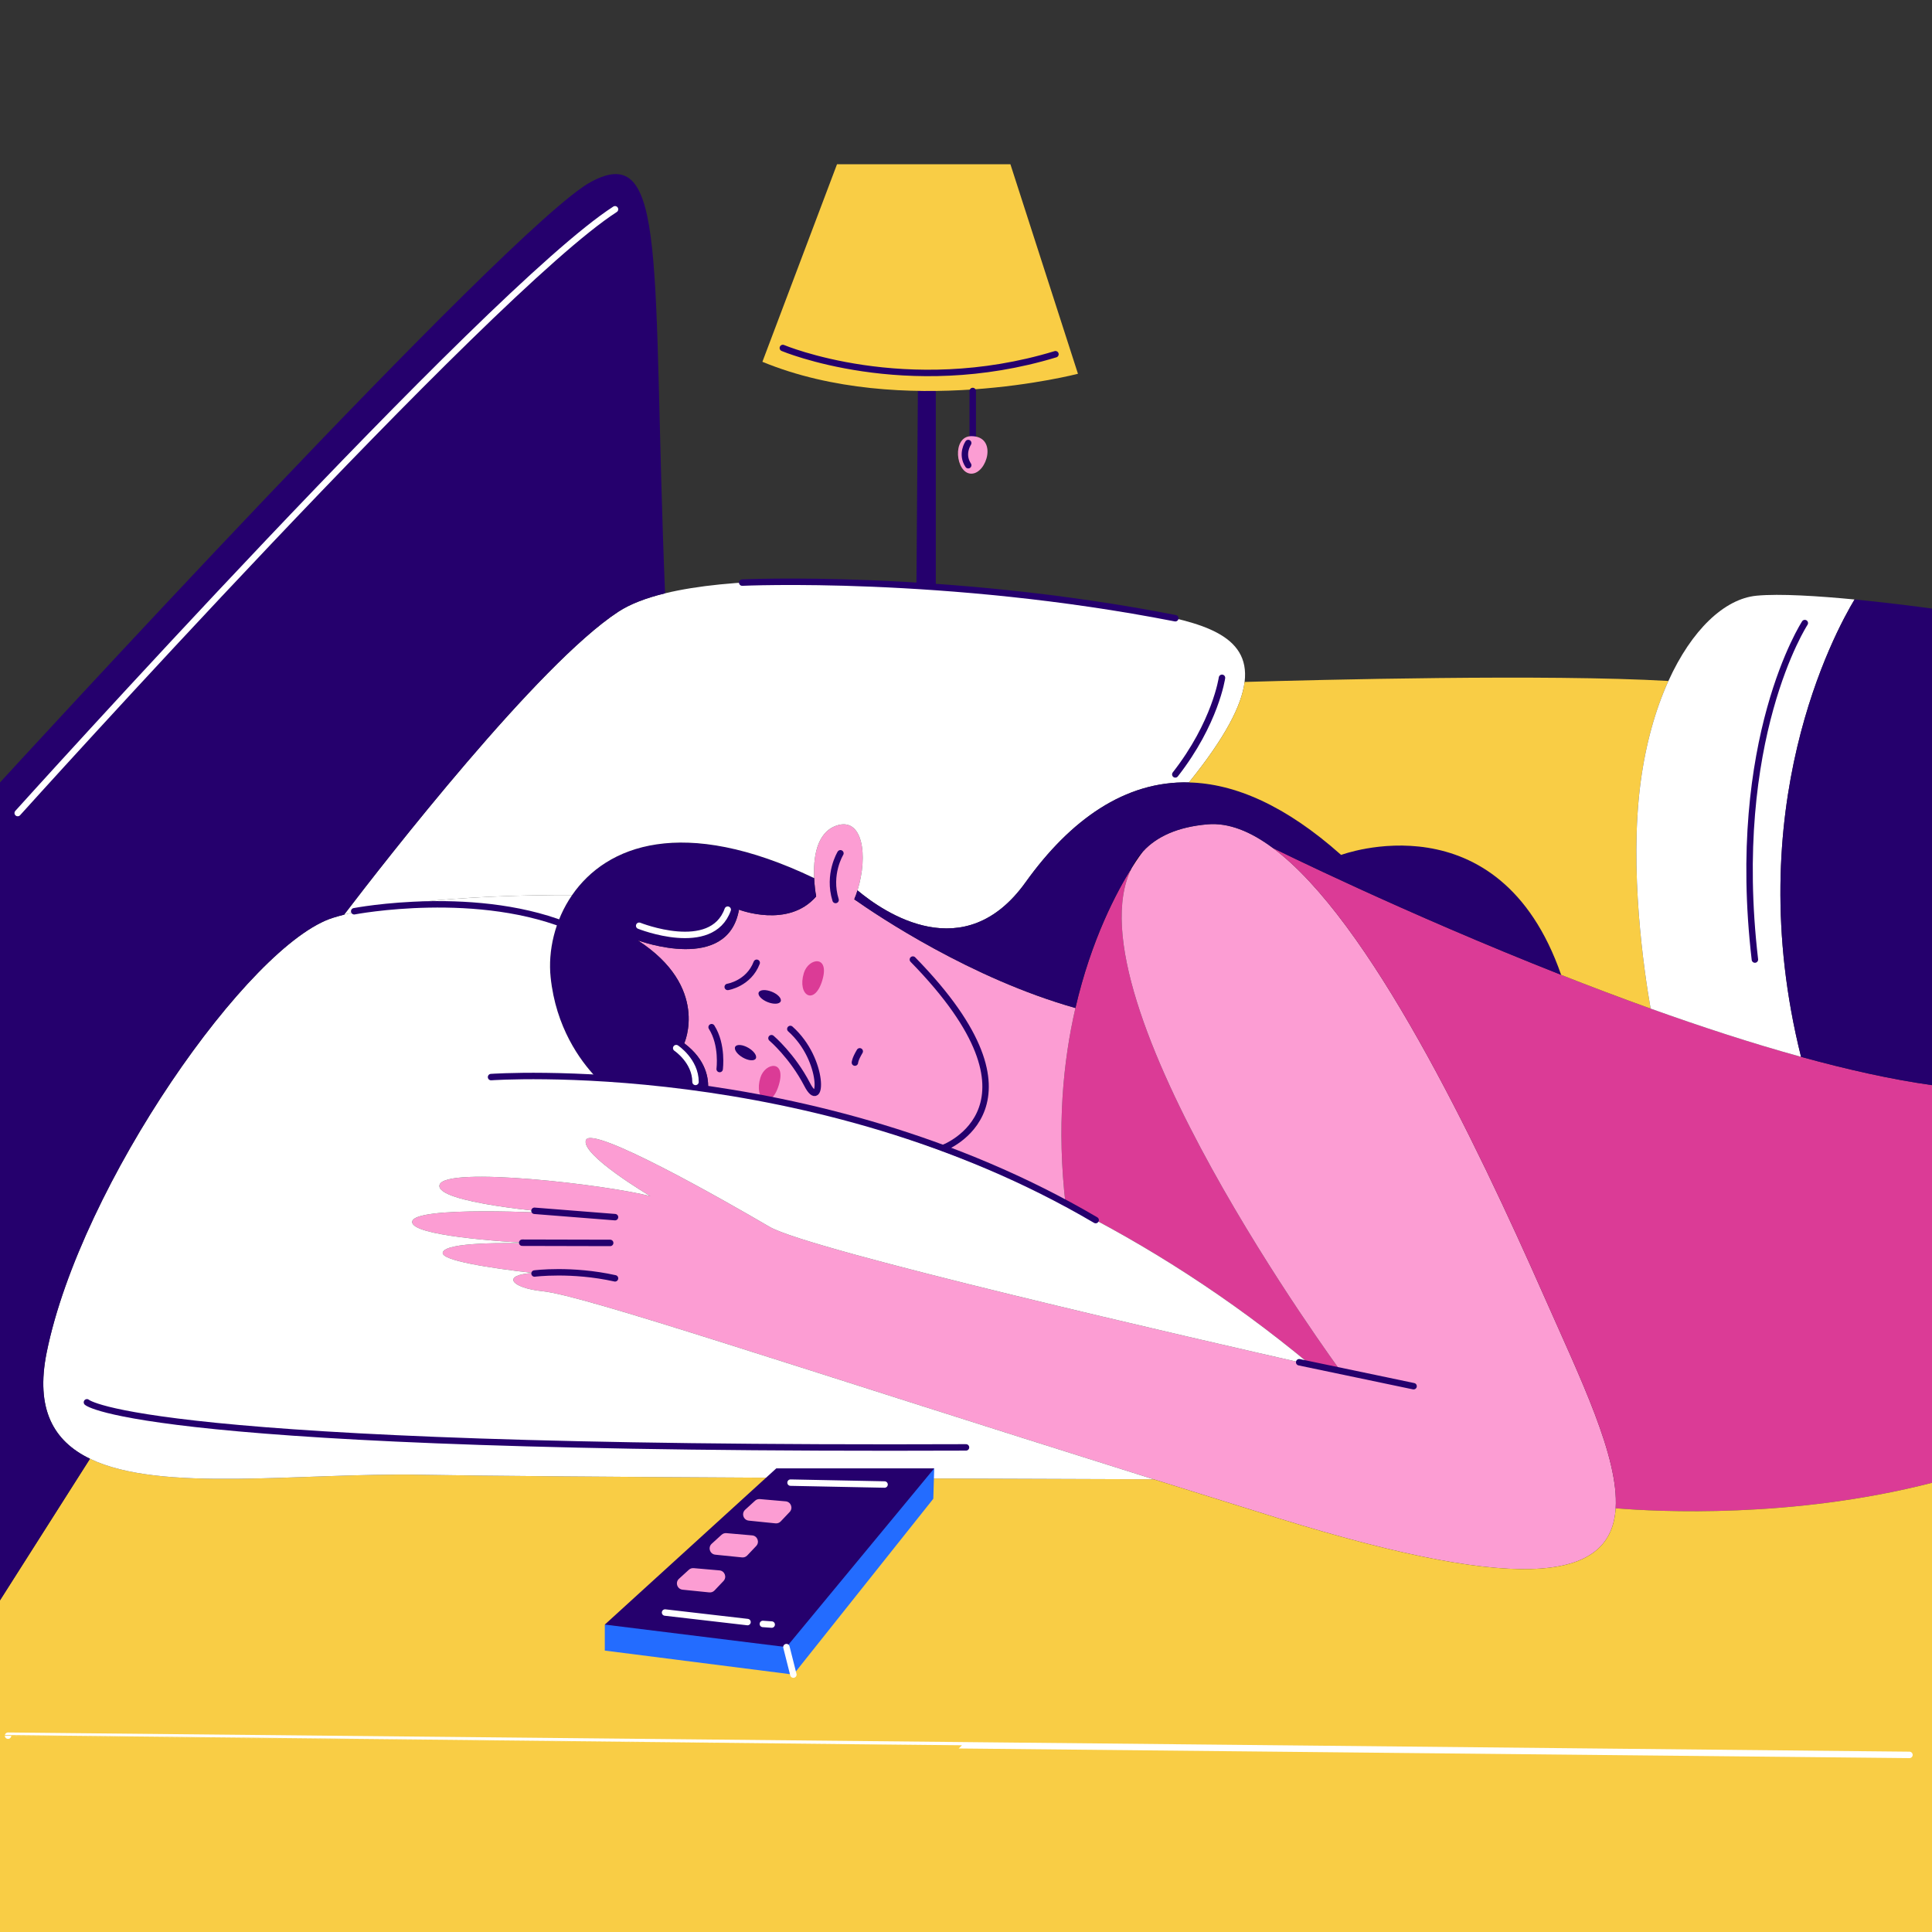
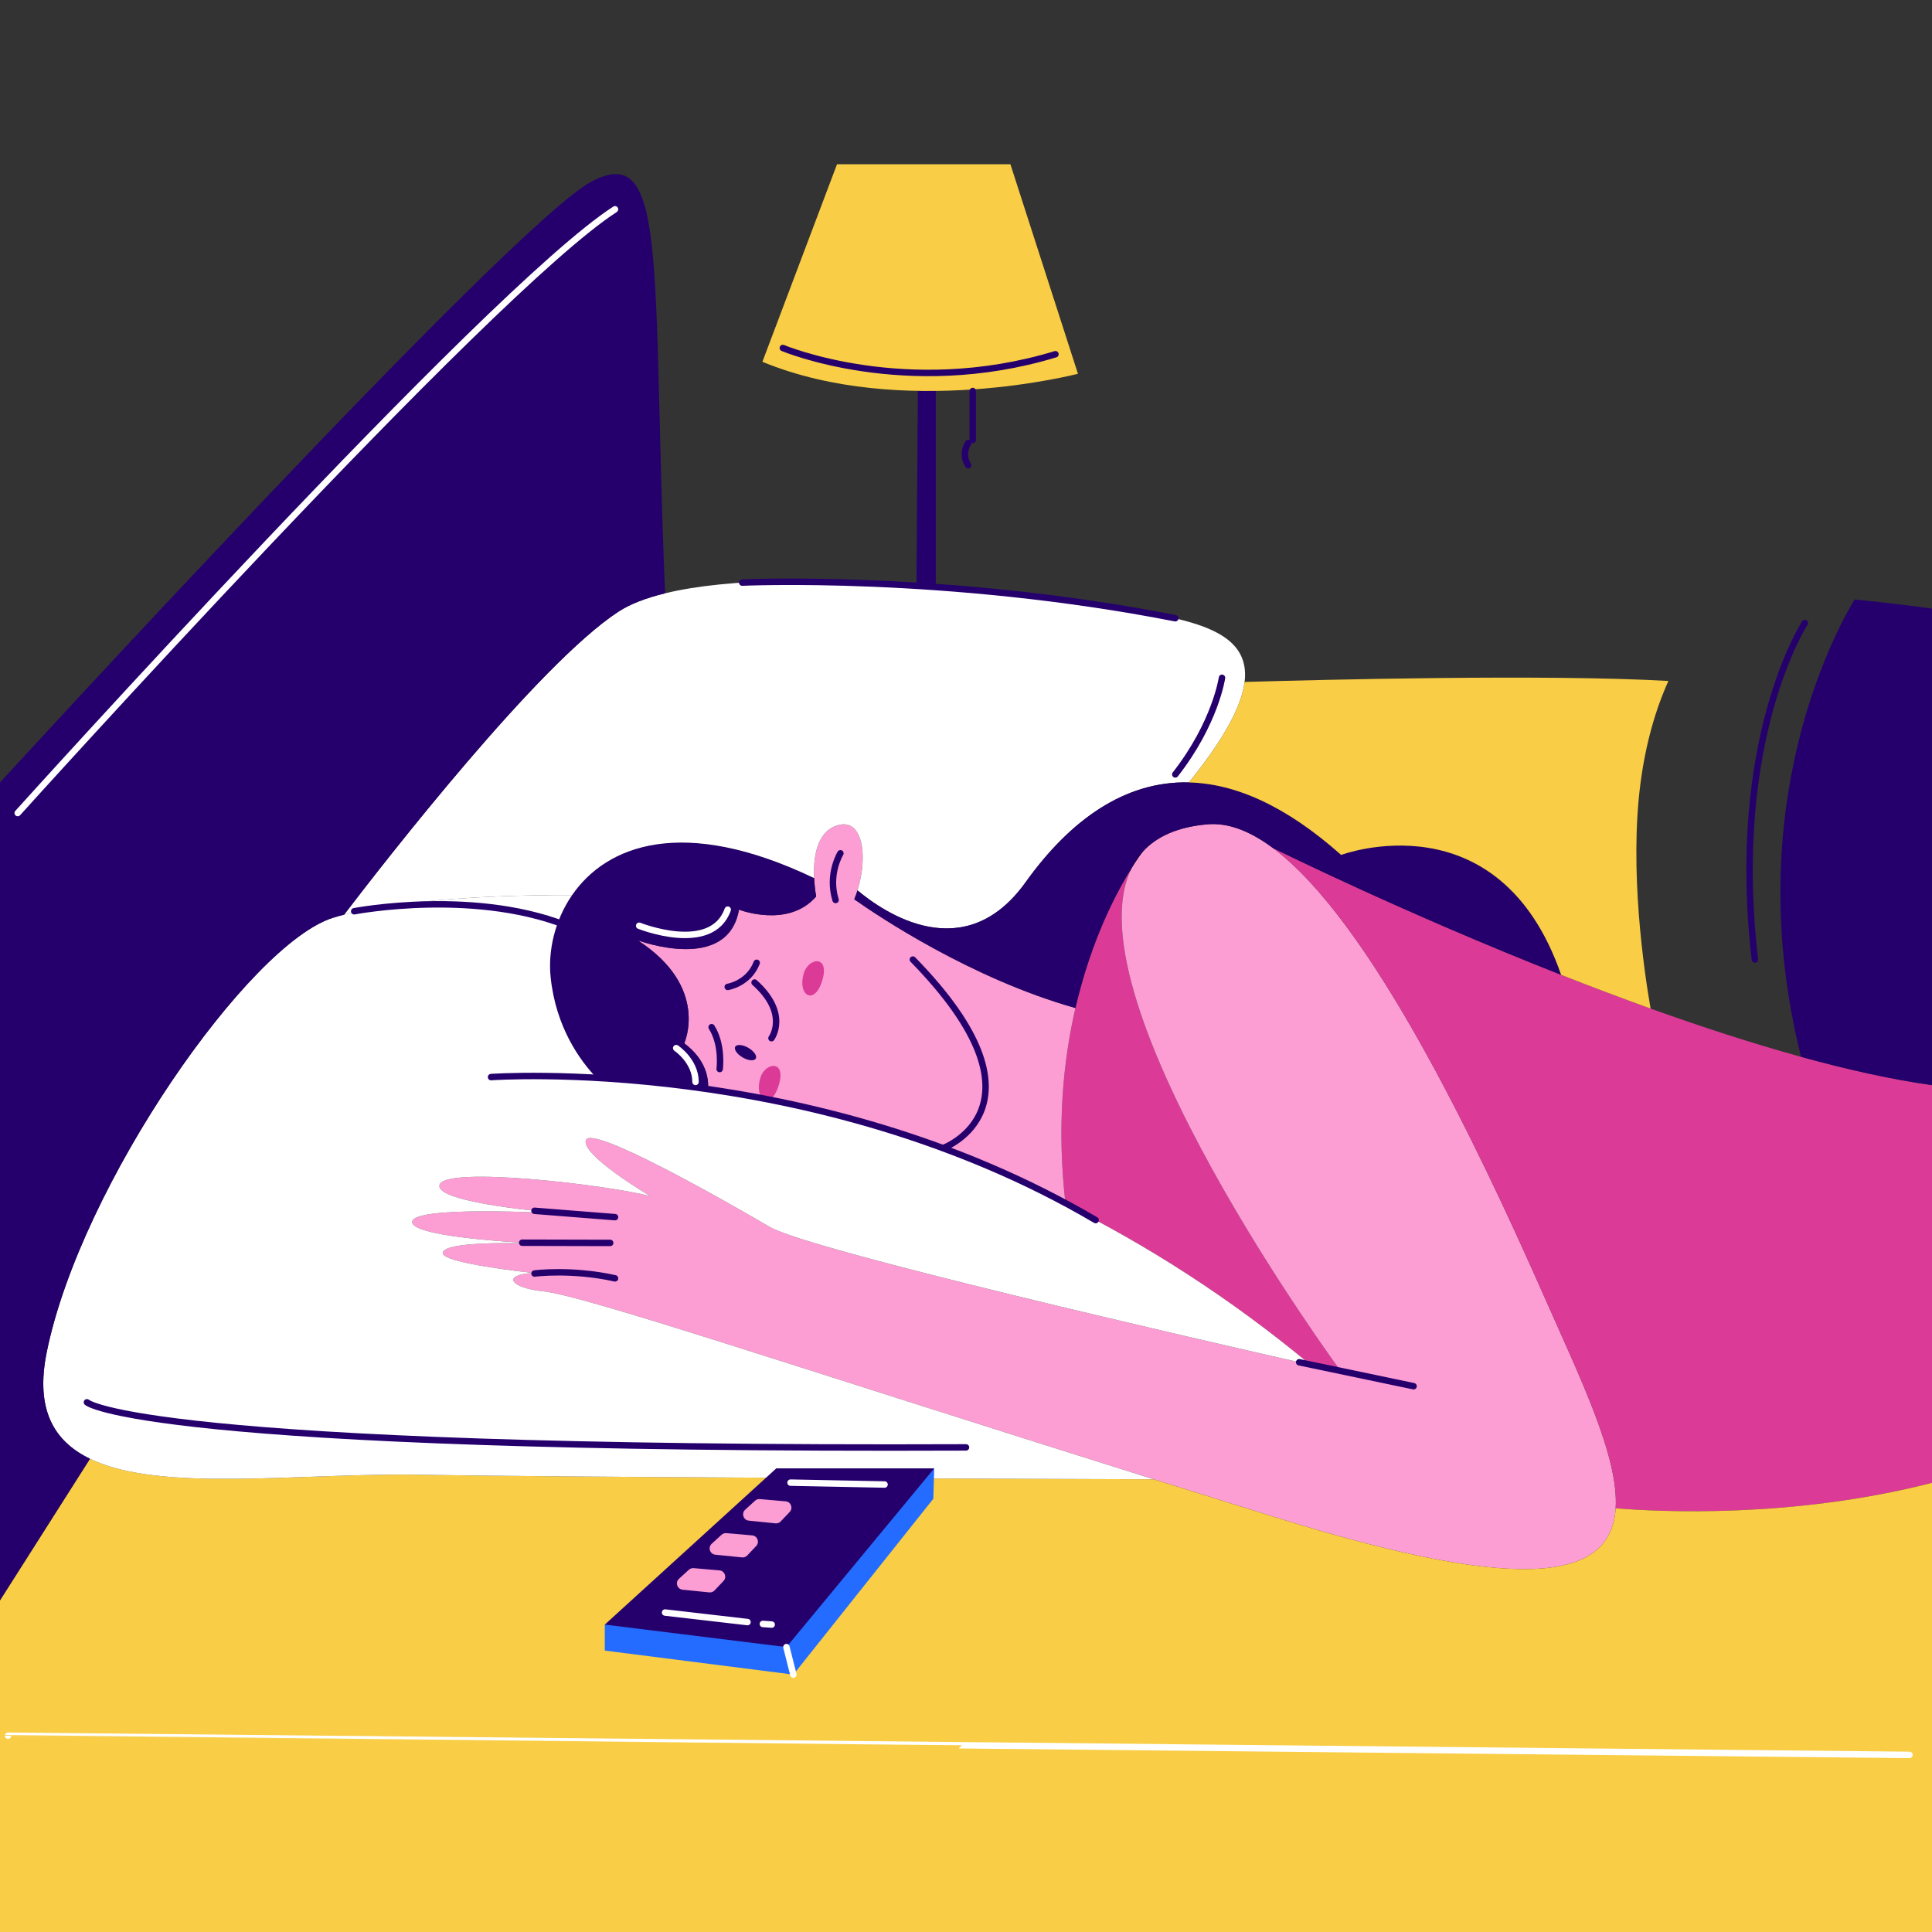
<svg xmlns="http://www.w3.org/2000/svg" id="Layer_2" x="0px" y="0px" viewBox="0 0 1200 1200" style="enable-background:new 0 0 1200 1200;" xml:space="preserve">
  <rect x="0" y="0" width="1200" height="1200" fill="#333333" stroke="none" />
  <style type="text/css"> .st0{fill:#25006D;} .st1{fill:none;stroke:#000000;stroke-width:4;stroke-linecap:round;stroke-linejoin:round;stroke-miterlimit:10;} .st2{fill:#DB3B96;} .st3{fill:#FC9DD3;} .st4{fill:#FFFFFF;} .st5{fill:#F9CD45;} .st6{fill:none;stroke:#25006D;stroke-width:4;stroke-linecap:round;stroke-linejoin:round;stroke-miterlimit:10;} .st7{fill:none;stroke:#FFFFFF;stroke-width:4;stroke-linecap:round;stroke-linejoin:round;stroke-miterlimit:10;} .st8{fill:#236CFF;} </style>
  <g>
    <polygon class="st0" points="570.15,237.69 568.4,473.16 581.24,473.16 581.24,237.69 " />
    <path class="st1" d="M530.62,558.59c-1.69,4.22-3.79,8.26-6.28,11.89" />
    <path class="st1" d="M507.32,558.9c0,0-0.17-0.77-0.4-2.09" />
    <path class="st2" d="M833,852c0,0-6.99-1.56-19-4.28c-50.99-42.38-102.58-74.79-152.13-99.54v-0.01 c-5.58-47.93-1.55-88.92,6.1-122.07c9.88-42.75,25.79-72.42,34.92-86.98C662.41,620.15,833,852,833,852z" />
-     <path class="st1" d="M330,669c0,0,14.69-1.01,40.31,0.28" />
    <path class="st1" d="M709.86,528.93c-0.49,0.63-3.11,4.05-6.92,10.12C704.78,535.34,707.08,531.96,709.86,528.93z" />
    <path class="st3" d="M1003.53,936.81c-2.7,42.44-51.29,55.32-209.53,6.19c-27.02-8.39-52.84-16.45-77.47-24.19h-0.01 C488.7,847.32,363.17,804.71,337,802c-19.97-2.07-25.71-10.29-5.81-11.3c-27.38-3.17-57.28-7.79-56.19-12.7 c1.47-6.62,39.71-6.21,59.85-5.53C310.07,771.2,256,767.48,256,759c0-10.31,85.22-5.68,95.91-5.07 c-9.74-0.77-81.7-6.74-78.91-17.93c3-12,105,0,131,7c0,0-44-26-40-35s85,37,114,54c24.76,14.51,265.93,69.83,336,85.72 c12.01,2.72,19,4.28,19,4.28S662.41,620.15,702.89,539.12c0.02-0.02,0.03-0.04,0.05-0.07c3.81-6.07,6.43-9.49,6.92-10.12 c0.05-0.07,0.08-0.1,0.08-0.1c8.54-9.26,21.53-15.22,40.06-16.83c13.02-1.13,26.67,4.32,40.62,14.72c0,0,0,0,0.01,0.01 C850.62,571.45,916,707.64,959,805C981.72,856.45,1005.55,904.96,1003.53,936.81z" />
    <path class="st2" d="M1200,674v247c-86.79,22.32-170.16,17.99-196.47,15.81c2.02-31.85-21.81-80.36-44.53-131.81 c-43-97.36-108.38-233.55-168.37-278.27c1.11,0.54,81.27,40.27,179.03,78.77c18.05,7.11,36.7,14.17,55.56,20.95 c31.15,11.18,62.87,21.55,93.44,29.97C1147.27,664.3,1174.86,670.48,1200,674z" />
    <path class="st1" d="M396,584c0,0,0.01,0,0.01,0.01h0.01c0.01,0.01,0.01,0.01,0.02,0.01" />
    <path class="st3" d="M661.87,748.17c-84.32-42.15-162.71-62.17-222.11-71.54c0.49-6.25-0.82-18.17-14.76-28.63 c0,0,15.99-34.98-28.96-63.98c1.74,0.64,56.07,20.34,62.96-19.02c0,0,30.6,11.9,47.92-8.19v-0.01c-0.41-2.37-1.01-6.54-1.24-11.41 c-0.56-11.97,1.18-28.21,13.85-32.58c16.17-5.58,19.9,18.25,13.07,40.22c-0.58,1.87-1.24,3.73-1.98,5.56 c14.74,10.39,72.6,49.25,137.35,67.51C660.32,659.25,656.29,700.24,661.87,748.17z" />
    <path class="st2" d="M472.28,669.38c2.93-9.62,16.31-11.39,11.43,4.64S468.05,683.28,472.28,669.38z" />
    <path class="st0" d="M506.92,556.8v0.01C489.6,576.9,459,565,459,565c-6.89,39.36-61.22,19.66-62.96,19.02 C440.99,613.02,425,648,425,648c13.94,10.46,15.25,22.38,14.76,28.63c-27.73-4.38-51.33-6.44-69.45-7.35 C360.16,658.6,345.23,638.02,342,607c-1.68-16.14,2.4-35.21,13.36-51.07c21.32-30.9,68.71-49.59,150.32-10.54 C505.91,550.26,506.51,554.43,506.92,556.8z" />
    <path class="st4" d="M773.05,423.57c-1.79,14.57-12.06,34.53-34.58,62.41c-39.64-0.97-73.59,23.1-101.47,62.02 c-37.97,53-87.85,18.86-104.4,5.03c6.83-21.97,3.1-45.8-13.07-40.22c-12.67,4.37-14.41,20.61-13.85,32.58 c-81.61-39.05-129-20.36-150.32,10.54c-23.7-0.1-97.03,0.61-141.6,12.16C239.74,534.06,334.28,412.57,384,380 c7.38-4.84,17.29-8.6,29.08-11.48C493.89,348.84,662.87,371.27,710,380C745.04,386.49,776.71,393.82,773.05,423.57z" />
    <path class="st5" d="M1200,921v279H0V994l55.89-87.94C99.9,927.33,186.34,914.68,261,916c84.96,1.5,336.11,2.44,455.52,2.81h0.01 c24.63,7.74,50.45,15.8,77.47,24.19c158.24,49.13,206.83,36.25,209.53-6.19C1029.84,938.99,1113.21,943.32,1200,921z" />
    <path class="st4" d="M337,802c26.17,2.71,151.7,45.32,379.52,116.81C597.11,918.44,345.96,917.5,261,916 c-74.66-1.32-161.1,11.33-205.11-9.94C33.29,895.15,21.87,875.29,29,840c21-104,126-254,178-270c2.17-0.67,4.42-1.3,6.76-1.91 c44.57-11.55,117.9-12.26,141.6-12.16C344.4,571.79,340.32,590.86,342,607c3.23,31.02,18.16,51.6,28.31,62.28 c18.12,0.91,41.72,2.97,69.45,7.35c59.4,9.37,137.79,29.39,222.11,71.54v0.01c49.55,24.75,101.14,57.16,152.13,99.54 c-70.07-15.89-311.24-71.21-336-85.72c-29-17-110-63-114-54s40,35,40,35c-26-7-128-19-131-7c-2.79,11.19,69.17,17.16,78.91,17.93 C341.22,753.32,256,748.69,256,759c0,8.48,54.07,12.2,78.85,13.47c-20.14-0.68-58.38-1.09-59.85,5.53 c-1.09,4.91,28.81,9.53,56.19,12.7C311.29,791.71,317.03,799.93,337,802z" />
    <path class="st0" d="M413.08,368.52c-11.79,2.88-21.7,6.64-29.08,11.48c-49.72,32.57-144.26,154.06-170.24,188.09 c-2.34,0.61-4.59,1.24-6.76,1.91C155,586,50,736,29,840c-7.13,35.29,4.29,55.15,26.89,66.06L0,994V486c0,0,317-346,367-373 C415.34,86.9,404.79,164.54,413.08,368.52z" />
    <path class="st0" d="M969.66,605.5c-97.76-38.5-177.92-78.23-179.03-78.77c-0.01-0.01-0.01-0.01-0.01-0.01 c-13.95-10.4-27.6-15.85-40.62-14.72c-18.53,1.61-31.52,7.57-40.06,16.83c0,0-0.03,0.03-0.08,0.1c-2.78,3.03-5.08,6.41-6.92,10.12 c-0.02,0.03-0.03,0.05-0.05,0.07c-9.13,14.56-25.04,44.23-34.92,86.98c-64.75-18.26-122.61-57.12-137.35-67.51 c0.74-1.83,1.4-3.69,1.98-5.56C549.15,566.86,599.03,601,637,548c27.88-38.92,61.83-62.99,101.47-62.02 c28.6,0.69,60.16,14.42,94.53,45.02C833,531,930.99,494.26,969.66,605.5z" />
    <path class="st5" d="M1025.22,626.45c-18.86-6.78-37.51-13.84-55.56-20.95C930.99,494.26,833,531,833,531 c-34.37-30.6-65.93-44.33-94.53-45.02c22.52-27.88,32.79-47.84,34.58-62.41c45.19-1.32,188.21-4.96,263.23-0.61 c-7.95,17.52-14.07,38.82-17.28,63.04C1011.85,540.03,1021.11,602.91,1025.22,626.45z" />
-     <path class="st4" d="M1118.66,656.42c-30.57-8.42-62.29-18.79-93.44-29.97c-4.11-23.54-13.37-86.42-6.22-140.45 c3.21-24.22,9.33-45.52,17.28-63.04c14.39-31.69,34.76-51.03,54.72-52.96c14.36-1.39,38.79,0.22,60.9,2.35 C1139.73,392.53,1080.08,502.2,1118.66,656.42z" />
    <path class="st0" d="M1200,378v296c-25.14-3.52-52.73-9.7-81.34-17.58c-38.58-154.22,21.07-263.89,33.24-284.07 C1177.52,374.83,1200,378,1200,378z" />
    <path class="st6" d="M586,713c0,0,70-26-19-117" />
    <path class="st6" d="M305,669c0,0,200.08-14.35,375.54,88.82" />
    <line class="st6" x1="331.97" y1="752.05" x2="382" y2="756" />
    <line class="st6" x1="324.35" y1="771.87" x2="379" y2="772" />
    <path class="st6" d="M332,791c0,0,23-3,50,3" />
    <line class="st6" x1="806.94" y1="846.12" x2="878" y2="861" />
    <path class="st6" d="M522,530c0,0-8,13-3,29" />
    <ellipse transform="matrix(0.5 -0.866 0.866 0.5 -334.675 727.933)" class="st0" cx="463.07" cy="653.8" rx="3.47" ry="7.36" />
-     <ellipse transform="matrix(0.373 -0.928 0.928 0.373 -274.852 831.759)" class="st0" cx="477.95" cy="619.23" rx="3.47" ry="7.36" />
-     <path class="st6" d="M479.18,644.84c0,0,12.97,10.99,22.21,28.84s11.18-15.2-10.5-34.57" />
+     <path class="st6" d="M479.18,644.84s11.18-15.2-10.5-34.57" />
    <path class="st6" d="M447,664c0,0,2-15-5-26" />
    <path class="st6" d="M452,613c0,0,13-2,18-15" />
-     <path class="st6" d="M531,660c0,0,0-2,3-7" />
    <path class="st6" d="M220,566c0,0,78-15,137,11" />
    <path class="st2" d="M499.28,604.38c2.93-9.62,16.31-11.39,11.43,4.64C505.84,625.06,495.05,618.28,499.28,604.38z" />
    <path class="st7" d="M11,505c0,0,292-324,371-375" />
    <path class="st7" d="M5,1078.06C5,1078,1186,1090,1186,1090" />
    <path class="st6" d="M54,871c0,0,32,30,546,28" />
    <path class="st6" d="M461,361.86c0,0,126-5.86,269,22.14" />
    <path class="st6" d="M759,421c0,0-4,28-29,60" />
    <path class="st6" d="M1121,387c0,0-47,72-31,209" />
    <path class="st7" d="M397,575c0,0,45,18,55-10" />
    <path class="st7" d="M420,651c0,0,12,8,12,21" />
    <polygon class="st8" points="580.25,912.04 579.7,930.9 492.77,1040.12 375.65,1025.21 375.65,1009.06 " />
    <polygon class="st0" points="375.65,1009.06 482.17,912.04 580.25,912.04 488.46,1023.04 " />
    <line class="st7" x1="488.46" y1="1023.04" x2="492.77" y2="1040.12" />
    <line class="st7" x1="413.08" y1="1001.57" x2="464.3" y2="1007.5" />
    <line class="st7" x1="491.02" y1="920.89" x2="549.42" y2="922.06" />
    <line class="st7" x1="473.83" y1="1008.66" x2="479.32" y2="1009.05" />
    <path class="st3" d="M462.85,937.71l6.13-5.59c0.81-0.74,1.89-1.1,2.98-1.01l16.03,1.4c3.26,0.28,4.76,4.21,2.5,6.59l-5.57,5.88 c-0.84,0.88-2.03,1.33-3.24,1.2l-16.6-1.69C461.72,944.16,460.35,939.99,462.85,937.71z" />
    <path class="st3" d="M442.05,958.86l6.13-5.59c0.81-0.74,1.89-1.1,2.98-1.01l16.03,1.4c3.26,0.28,4.76,4.21,2.5,6.59l-5.57,5.88 c-0.84,0.88-2.03,1.33-3.24,1.2l-16.6-1.69C440.92,965.3,439.55,961.14,442.05,958.86z" />
    <path class="st3" d="M421.73,980.6l6.13-5.59c0.81-0.74,1.89-1.1,2.98-1.01l16.03,1.4c3.26,0.28,4.76,4.21,2.5,6.59l-5.57,5.88 c-0.84,0.88-2.03,1.33-3.24,1.2l-16.6-1.69C420.6,987.04,419.23,982.87,421.73,980.6z" />
    <path class="st5" d="M519.88,102.03h107.71l41.95,130.13c0,0-109.06,28.43-196-7.44L519.88,102.03z" />
    <path class="st6" d="M486.23,216.14c0,0,76.32,32.14,169.33,3.88" />
    <line class="st6" x1="604.18" y1="242.85" x2="604.18" y2="273.24" />
-     <path class="st3" d="M603.31,270.91c16.56,0,9.81,23.3,0,23.3C593.5,294.21,591.05,270.91,603.31,270.91z" />
    <path class="st6" d="M601.38,275.17c0,0-4.66,6.8,0,13.79" />
  </g>
</svg>